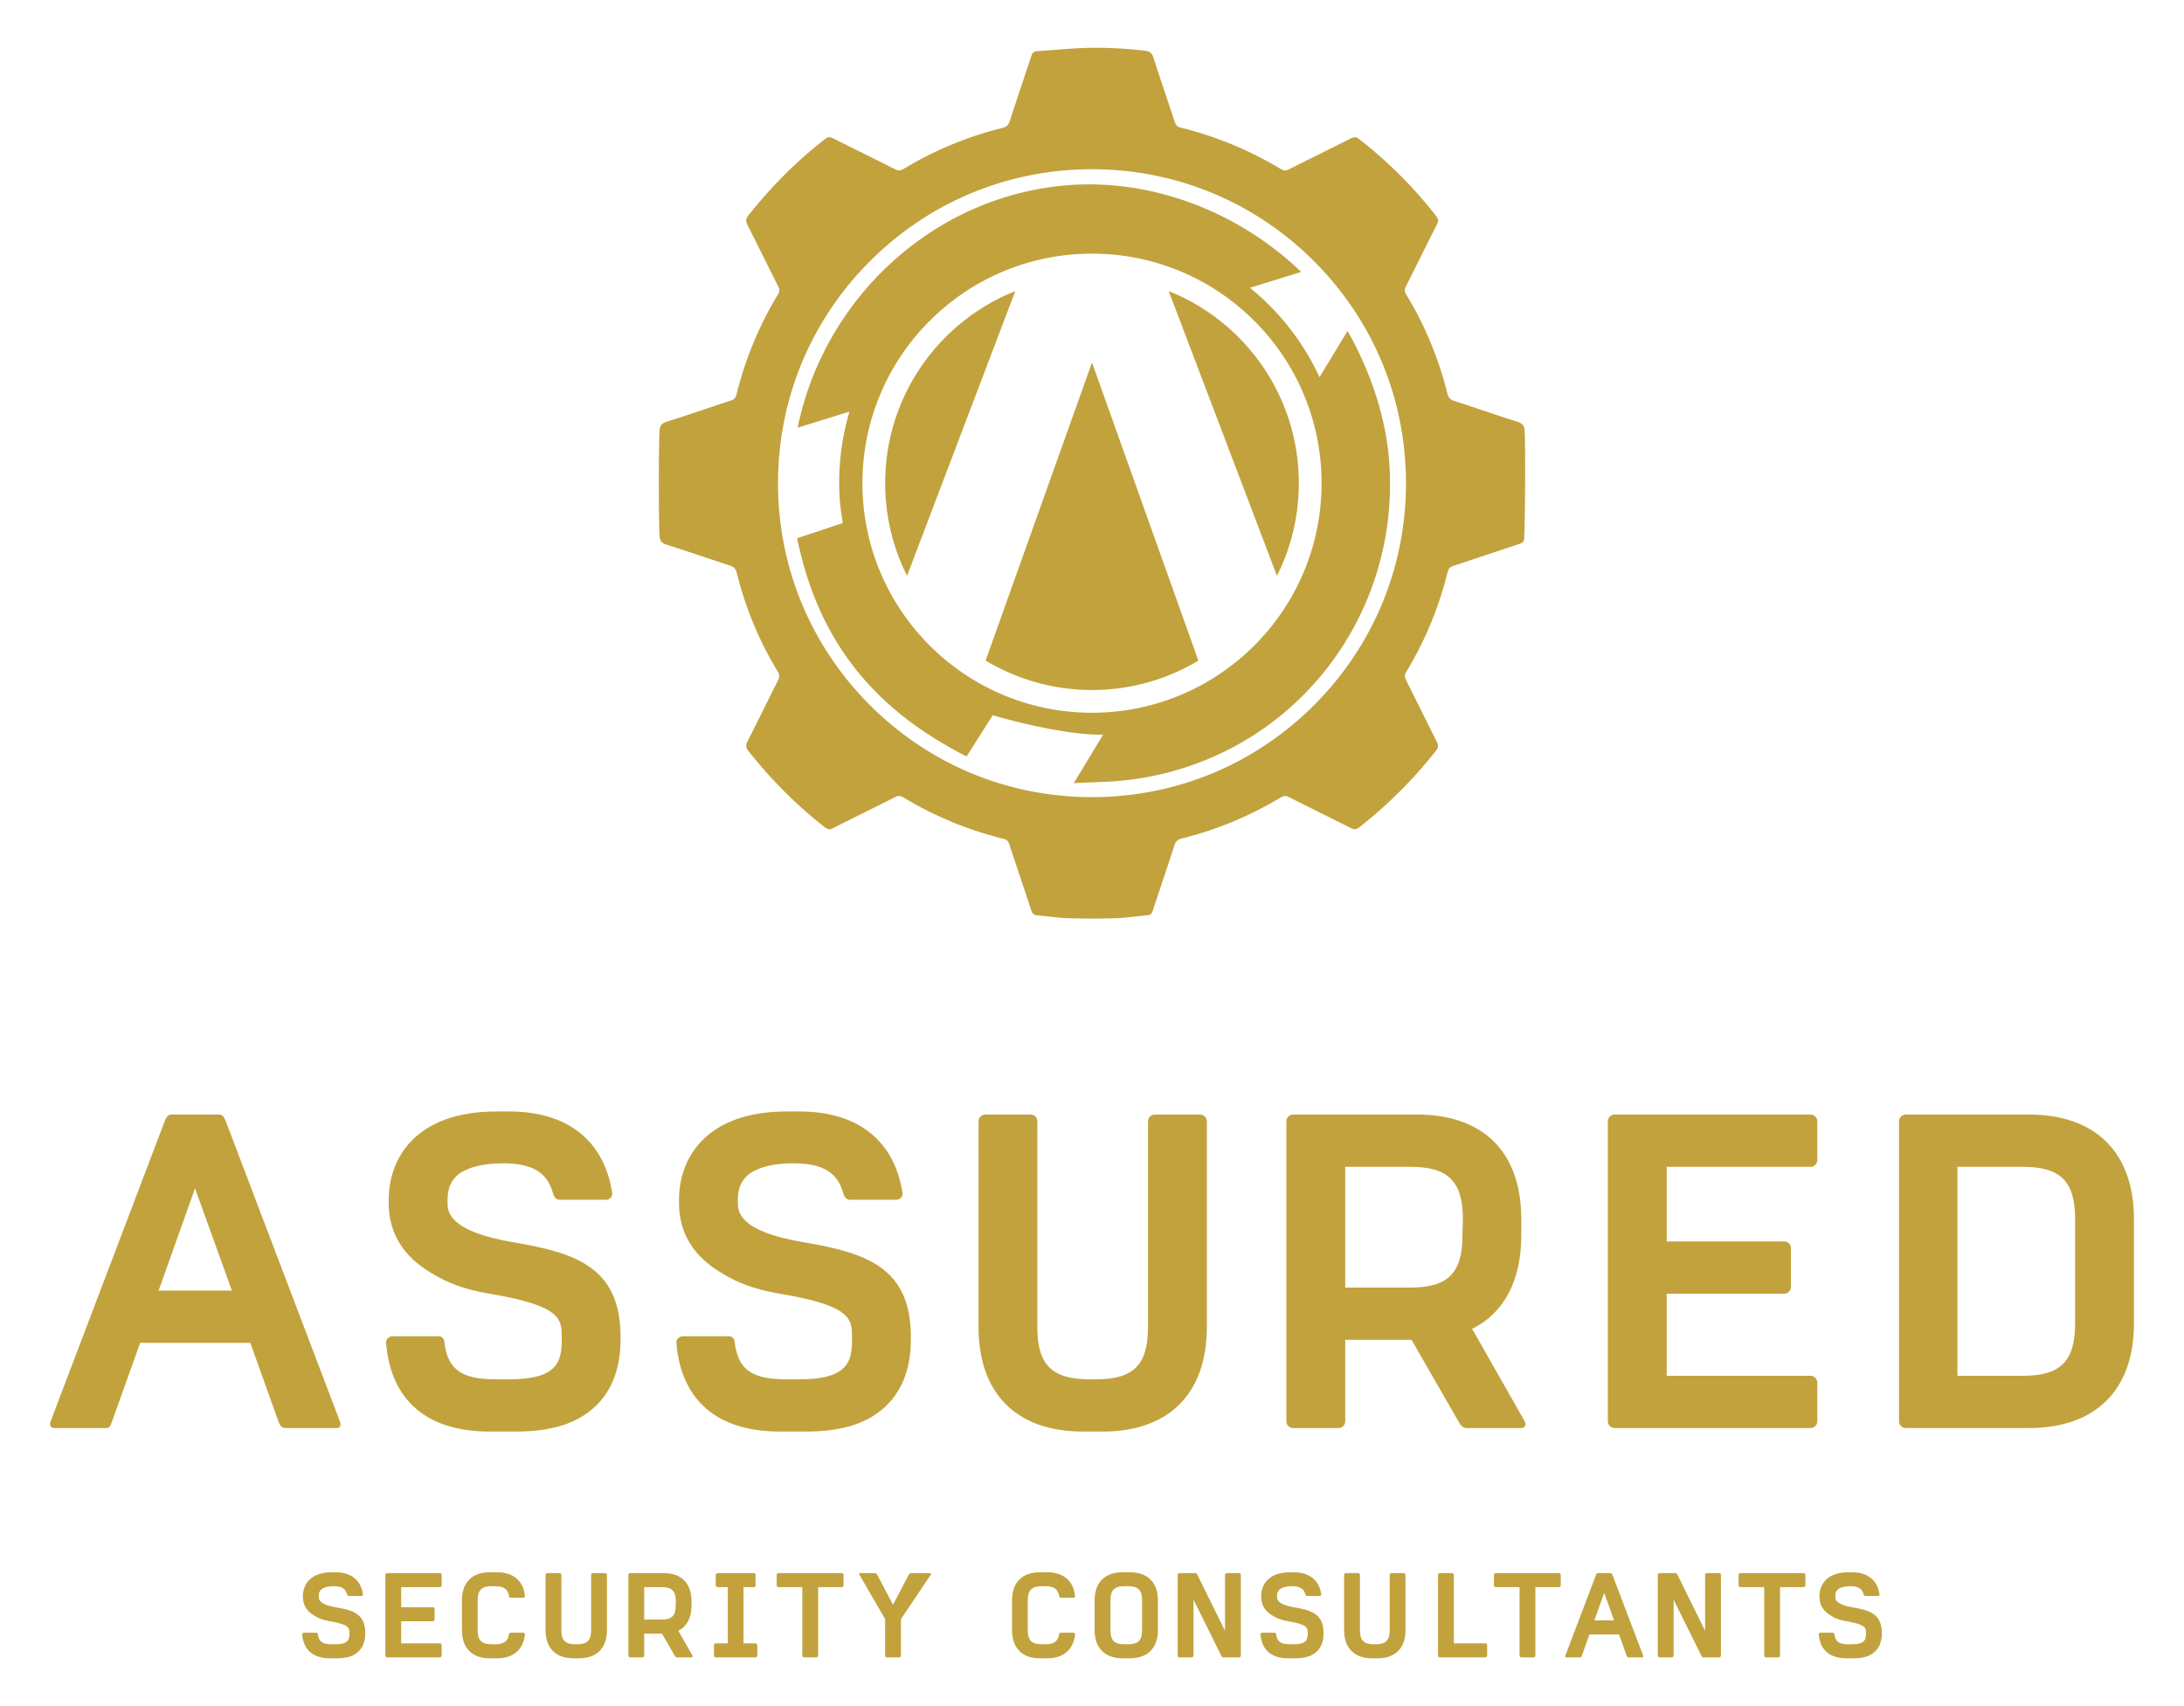
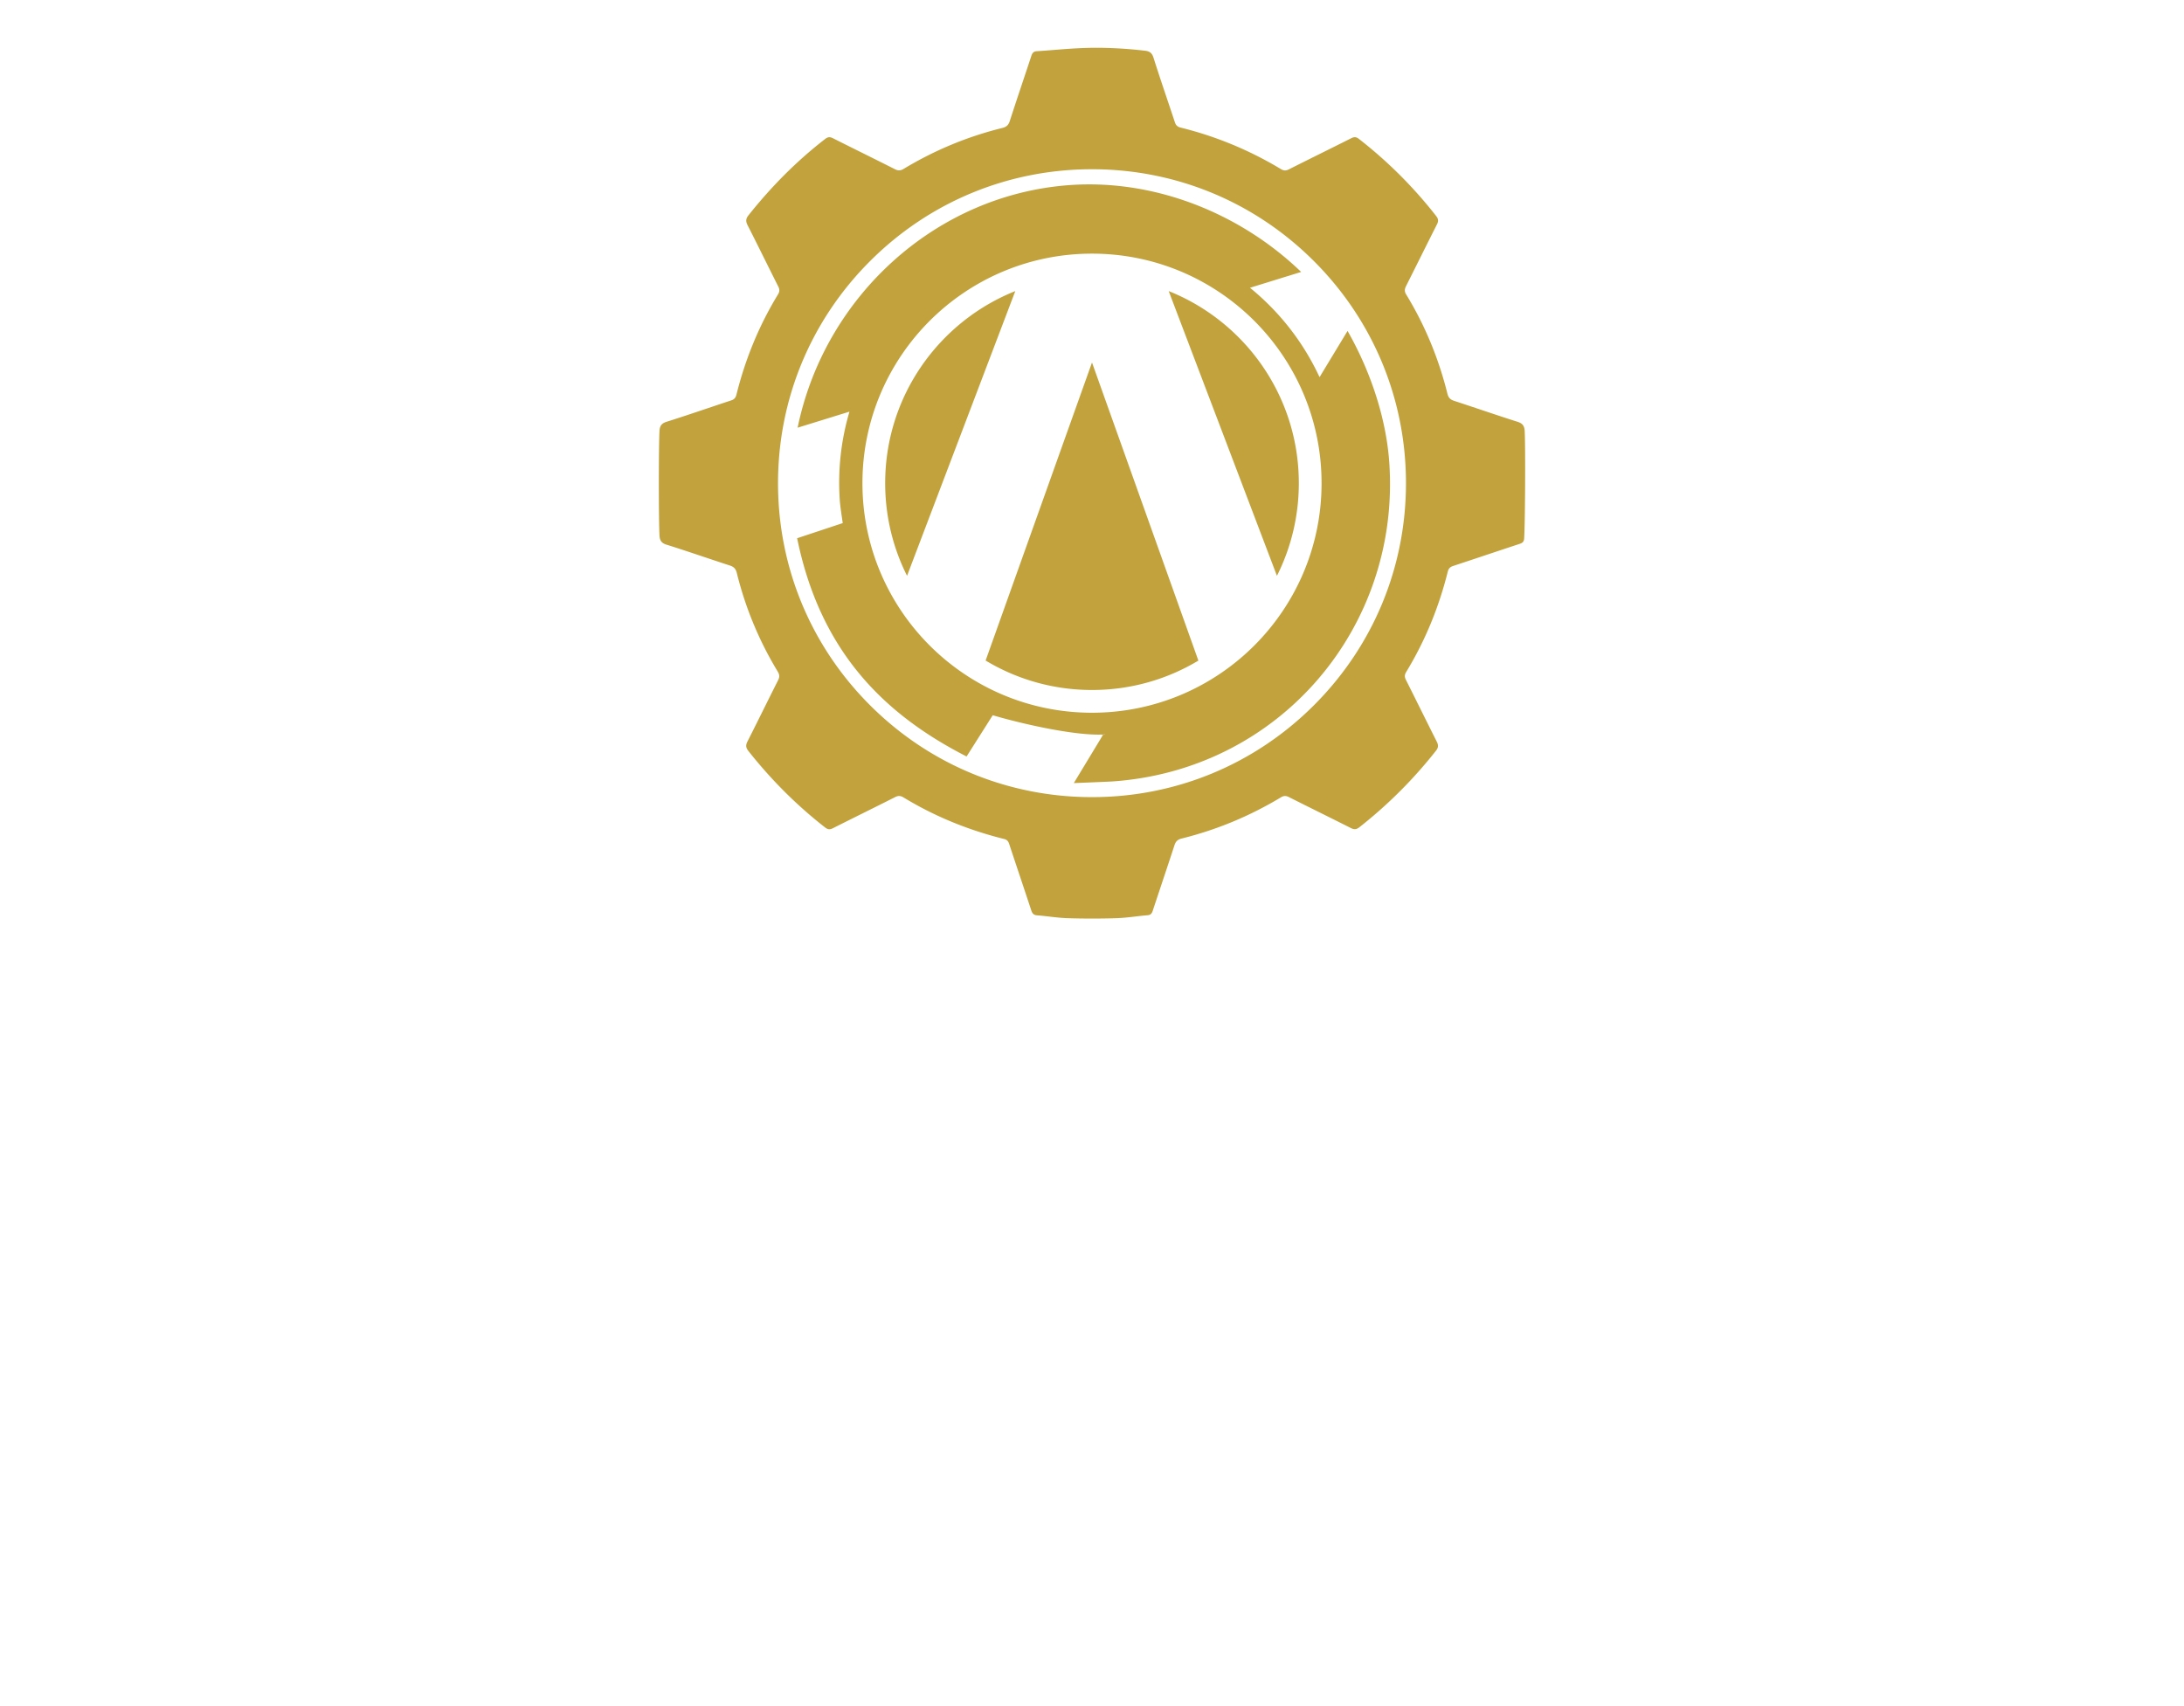
<svg xmlns="http://www.w3.org/2000/svg" width="1632.756" height="1275.59" viewBox="0 0 1632.756 1275.59" fill="#C1A23D" class="jss1">
-   <path d="M267.145 1235.534c-3.528 2.912-8.472 4.32-15.089 4.32h-5.296c-12.448 0-19.856-6.088-20.832-17.826-.088-.703.623-1.326 1.328-1.326h9.264c.704 0 1.145.623 1.145 1.326.711 5.648 3.8 7.328 10.416 7.328h2.648c9.712 0 10.504-3.623 10.504-7.943v-.527c0-3.537 0-6.273-14.033-8.656-6.44-1.057-9.976-2.729-13.416-5.025-4.856-3.264-7.328-7.768-7.328-13.24v-.703c0-8.561 5.648-17.744 21.625-17.744h2.648c11.737 0 19.065 5.92 20.649 16.416.088.711-.528 1.328-1.232 1.328h-9.352c-.711 0-1.152-.617-1.328-1.328-1.145-4.232-4.233-6-10.057-6-3.976 0-7.064.791-8.919 2.207-.968.793-2.201 2.121-2.201 5.121v.615c0 1.592 0 5.736 13.321 7.945 12.448 2.119 21.448 5.031 21.448 18.977v.615c-.001 6.175-2.033 10.944-5.913 14.12zM328.864 1239.149h-39.361c-.792 0-1.409-.615-1.409-1.32v-60.369c0-.705.616-1.32 1.321-1.32h39.449c.704 0 1.32.615 1.32 1.32v7.855c0 .705-.616 1.32-1.32 1.32h-28.945v15.008h23.649c.704 0 1.328.617 1.328 1.32v7.857c0 .703-.624 1.32-1.328 1.32h-23.649v16.504h28.945c.704 0 1.32.617 1.32 1.328v7.855c0 .707-.616 1.322-1.32 1.322zM371.554 1239.854h-5.296c-13.328 0-20.92-7.674-20.92-21.002v-22.416c0-13.328 7.592-20.92 20.92-20.92h5.296c12.265 0 19.681 6.447 20.913 17.744 0 .703-.616 1.32-1.32 1.32h-9.272c-.792 0-1.232-.617-1.32-1.32-.888-5.121-3.976-7.328-10.329-7.328h-2.648c-7.497 0-10.504 3-10.504 10.504v22.416c0 7.592 3.007 10.504 10.504 10.504h2.648c6.353 0 9.441-2.207 10.24-7.328.176-.703.616-1.326 1.32-1.326h9.265c.799 0 1.416.623 1.416 1.326-1.233 11.297-8.649 17.826-20.913 17.826zM432.833 1239.854h-3.969c-13.416 0-21.001-7.674-21.001-21.002v-41.393c0-.705.616-1.32 1.32-1.32h9.177c.711 0 1.328.615 1.328 1.32v41.393c0 7.592 2.912 10.504 10.497 10.504h1.328c7.504 0 10.416-2.912 10.416-10.504v-41.393c0-.705.616-1.32 1.32-1.32h9.176c.711 0 1.328.615 1.328 1.32v41.393c0 13.329-7.592 21.002-20.92 21.002zM516.983 1239.149h-11.032c-.704 0-1.232-.615-1.584-1.32l-9.448-16.416h-13.321v16.416c0 .705-.616 1.32-1.328 1.32h-9.177c-.704 0-1.32-.615-1.32-1.32v-60.369c0-.705.616-1.32 1.32-1.32h24.977c13.328 0 20.913 7.584 20.913 21v3.266c0 9.096-3.44 15.623-9.88 18.801l10.584 18.623c.36.704.001 1.319-.704 1.319zm-11.736-42.009c0-7.592-3-10.504-10.504-10.504h-13.145v24.273h13.145c7.504 0 10.416-2.912 10.416-10.504l.088-3.265zM564.831 1239.149h-29.656c-.792 0-1.409-.615-1.409-1.32v-7.855c0-.711.616-1.328 1.321-1.328h9.007v-42.01h-7.592c-.792 0-1.416-.615-1.416-1.32v-7.855c0-.705.623-1.32 1.327-1.32h27.09c.711 0 1.327.615 1.327 1.32v7.855c0 .705-.616 1.32-1.327 1.32h-7.673v42.01h9c.705 0 1.321.617 1.321 1.328v7.855c.001.705-.615 1.32-1.32 1.32zM629.286 1186.636h-17.648v51.193c0 .705-.616 1.32-1.328 1.32h-9.176c-.704 0-1.32-.615-1.32-1.32v-51.193H582.07c-.792 0-1.409-.615-1.409-1.32v-7.855c0-.705.617-1.32 1.321-1.32h47.217c.792 0 1.408.615 1.408 1.32v7.855c-.001.705-.617 1.32-1.321 1.32zM673.54 1210.558v27.271c0 .705-.528 1.32-1.239 1.32h-9.265c-.704 0-1.32-.615-1.32-1.32v-27.271l-19.241-33.273c-.352-.617 0-1.145.705-1.145h10.768c.704 0 1.584.615 1.848 1.232l11.832 22.416 11.736-22.416c.353-.617 1.232-1.232 1.944-1.232h13.953c.711 0 .976.527.623 1.145l-22.344 33.273zM782.825 1239.854h-5.296c-13.328 0-20.92-7.674-20.92-21.002v-22.416c0-13.328 7.592-20.92 20.92-20.92h5.296c12.265 0 19.681 6.447 20.913 17.744 0 .703-.616 1.32-1.32 1.32h-9.272c-.792 0-1.232-.617-1.32-1.32-.888-5.121-3.976-7.328-10.328-7.328h-2.648c-7.497 0-10.504 3-10.504 10.504v22.416c0 7.592 3.007 10.504 10.504 10.504h2.648c6.353 0 9.44-2.207 10.24-7.328.176-.703.616-1.326 1.32-1.326h9.265c.8 0 1.416.623 1.416 1.326-1.233 11.297-8.649 17.826-20.914 17.826zM844.647 1239.854h-5.297c-13.328 0-21.008-7.674-21.008-21.002v-22.416c0-13.328 7.68-20.92 21.008-20.92h5.297c13.32 0 21.001 7.592 21.001 20.92v22.416c0 13.329-7.68 21.002-21.001 21.002zm9.176-43.417c0-7.504-2.912-10.504-10.504-10.504h-2.648c-7.592 0-10.504 3-10.504 10.504v22.416c0 7.592 2.912 10.504 10.504 10.504h2.648c7.592 0 10.504-2.912 10.504-10.504v-22.416zM926.326 1239.149h-12.009c-.792 0-.968-.615-1.32-1.32l-20.744-41.832v41.832c0 .705-.616 1.32-1.32 1.32h-9.176c-.705 0-1.328-.615-1.328-1.32v-60.369c0-.705.623-1.32 1.328-1.32h12.088c.704 0 .969.615 1.328 1.32l20.648 41.834v-41.834c0-.705.616-1.32 1.32-1.32h9.185c.704 0 1.32.615 1.32 1.32v60.369c0 .705-.616 1.32-1.32 1.32zM983.556 1235.534c-3.528 2.912-8.472 4.32-15.089 4.32h-5.296c-12.448 0-19.856-6.088-20.832-17.826-.088-.703.623-1.326 1.328-1.326h9.264c.704 0 1.145.623 1.145 1.326.712 5.648 3.8 7.328 10.416 7.328h2.648c9.712 0 10.504-3.623 10.504-7.943v-.527c0-3.537 0-6.273-14.032-8.656-6.44-1.057-9.977-2.729-13.416-5.025-4.856-3.264-7.328-7.768-7.328-13.24v-.703c0-8.561 5.647-17.744 21.624-17.744h2.648c11.736 0 19.064 5.92 20.648 16.416.088.711-.527 1.328-1.232 1.328h-9.352c-.712 0-1.152-.617-1.328-1.328-1.145-4.232-4.232-6-10.057-6-3.976 0-7.064.791-8.92 2.207-.969.793-2.201 2.121-2.201 5.121v.615c0 1.592 0 5.736 13.321 7.945 12.448 2.119 21.448 5.031 21.448 18.977v.615c.001 6.175-2.03 10.944-5.911 14.12zM1029.835 1239.854h-3.969c-13.416 0-21.001-7.674-21.001-21.002v-41.393c0-.705.616-1.32 1.32-1.32h9.177c.711 0 1.327.615 1.327 1.32v41.393c0 7.592 2.912 10.504 10.497 10.504h1.328c7.504 0 10.416-2.912 10.416-10.504v-41.393c0-.705.616-1.32 1.32-1.32h9.176c.712 0 1.328.615 1.328 1.32v41.393c.001 13.329-7.591 21.002-20.919 21.002zM1110.457 1239.149h-34.065c-.704 0-1.327-.615-1.327-1.32v-60.369c0-.705.623-1.32 1.327-1.32h9.177c.704 0 1.327.615 1.327 1.32v51.186h23.562c.704 0 1.32.617 1.32 1.328v7.855c-.001.705-.617 1.32-1.321 1.32zM1165.494 1186.636h-17.649v51.193c0 .705-.615 1.32-1.327 1.32h-9.177c-.704 0-1.32-.615-1.32-1.32v-51.193h-17.744c-.792 0-1.408-.615-1.408-1.32v-7.855c0-.705.616-1.32 1.32-1.32h47.217c.793 0 1.409.615 1.409 1.32v7.855c-.001.705-.617 1.32-1.321 1.32zM1227.791 1239.149h-10.416c-.704 0-1.056-.615-1.32-1.32l-5.647-15.801h-22.153l-5.648 15.801c-.264.705-.439 1.32-1.151 1.32h-10.497c-.711 0-.976-.615-.711-1.32l22.944-60.369c.271-.705.624-1.32 1.328-1.32h9.616c.712 0 1.063.615 1.328 1.32l22.944 60.369c.264.705.088 1.32-.617 1.32zm-28.505-48.185l-7.327 20.561h14.736l-7.409-20.561zM1285.253 1239.149h-12.008c-.792 0-.968-.615-1.32-1.32l-20.736-41.832v41.832c0 .705-.624 1.32-1.328 1.32h-9.177c-.704 0-1.327-.615-1.327-1.32v-60.369c0-.705.623-1.32 1.327-1.32h12.089c.704 0 .968.615 1.328 1.32l20.648 41.834v-41.834c0-.705.616-1.32 1.32-1.32h9.184c.704 0 1.32.615 1.32 1.32v60.369c0 .705-.616 1.32-1.32 1.32zM1348.388 1186.636h-17.648v51.193c0 .705-.616 1.32-1.327 1.32h-9.177c-.704 0-1.32-.615-1.32-1.32v-51.193h-17.744c-.792 0-1.408-.615-1.408-1.32v-7.855c0-.705.616-1.32 1.32-1.32h47.217c.793 0 1.409.615 1.409 1.32v7.855c-.001.705-.617 1.32-1.322 1.32zM1400.923 1235.534c-3.528 2.912-8.473 4.32-15.089 4.32h-5.296c-12.448 0-19.856-6.088-20.832-17.826-.088-.703.623-1.326 1.327-1.326h9.265c.704 0 1.145.623 1.145 1.326.711 5.648 3.8 7.328 10.416 7.328h2.648c9.711 0 10.504-3.623 10.504-7.943v-.527c0-3.537 0-6.273-14.032-8.656-6.44-1.057-9.977-2.729-13.417-5.025-4.855-3.264-7.328-7.768-7.328-13.24v-.703c0-8.561 5.648-17.744 21.625-17.744h2.648c11.736 0 19.064 5.92 20.648 16.416.088.711-.528 1.328-1.232 1.328h-9.353c-.711 0-1.151-.617-1.328-1.328-1.144-4.232-4.232-6-10.057-6-3.976 0-7.063.791-8.919 2.207-.969.793-2.201 2.121-2.201 5.121v.615c0 1.592 0 5.736 13.321 7.945 12.448 2.119 21.448 5.031 21.448 18.977v.615c.001 6.175-2.03 10.944-5.911 14.12z" />
  <g>
-     <path d="M251.822 1067.694h-38.73c-2.626 0-3.939-2.297-4.929-4.922l-21.008-58.764h-82.39l-21.009 58.764c-.982 2.625-1.643 4.922-4.269 4.922H40.425c-2.626 0-3.609-2.297-2.626-4.922l85.347-224.527c.983-2.625 2.303-4.93 4.929-4.93h35.774c2.626 0 3.939 2.305 4.922 4.93l85.354 224.527c.983 2.625.323 4.922-2.303 4.922zm-106.025-179.23l-27.244 76.484h54.817l-27.573-76.484zM441.932 1054.233c-13.13 10.834-31.513 16.086-56.138 16.086h-19.688c-46.286 0-73.859-22.65-77.476-66.311-.323-2.625 2.303-4.922 4.929-4.922h34.461c2.626 0 4.27 2.297 4.27 4.922 2.626 21.008 14.113 27.25 38.738 27.25h9.844c36.112 0 39.061-13.459 39.061-29.545v-1.967c0-13.131 0-23.305-52.19-32.172-23.965-3.939-37.095-10.176-49.895-18.713-18.052-12.141-27.243-28.887-27.243-49.234V897c0-31.842 21.008-65.98 80.424-65.98h9.844c43.66 0 70.903 21.998 76.815 61.059.33 2.627-1.973 4.922-4.599 4.922h-34.792c-2.626 0-4.269-2.295-4.922-4.922-4.269-15.756-15.756-22.32-37.425-22.32-14.773 0-26.26 2.947-33.155 8.199-3.609 2.957-8.201 7.879-8.201 19.043v2.297c0 5.912 0 21.338 49.564 29.547 46.279 7.877 79.765 18.711 79.765 70.572v2.297c0 22.98-7.548 40.703-21.991 52.519zM658.954 1054.233c-13.13 10.834-31.513 16.086-56.137 16.086h-19.688c-46.286 0-73.859-22.65-77.476-66.311-.323-2.625 2.303-4.922 4.929-4.922h34.461c2.626 0 4.269 2.297 4.269 4.922 2.626 21.008 14.113 27.25 38.738 27.25h9.844c36.112 0 39.061-13.459 39.061-29.545v-1.967c0-13.131 0-23.305-52.191-32.172-23.964-3.939-37.095-10.176-49.895-18.713-18.052-12.141-27.244-28.887-27.244-49.234V897c0-31.842 21.008-65.98 80.424-65.98h9.844c43.66 0 70.903 21.998 76.815 61.059.33 2.627-1.973 4.922-4.599 4.922H635.32c-2.626 0-4.269-2.295-4.922-4.922-4.269-15.756-15.756-22.32-37.425-22.32-14.773 0-26.261 2.947-33.156 8.199-3.609 2.957-8.201 7.879-8.201 19.043v2.297c0 5.912 0 21.338 49.565 29.547 46.279 7.877 79.764 18.711 79.764 70.572v2.297c0 22.98-7.548 40.703-21.991 52.519zM824.438 1070.319h-14.773c-49.895 0-78.121-28.555-78.121-78.121V838.245c0-2.625 2.296-4.93 4.922-4.93h34.139c2.626 0 4.922 2.305 4.922 4.93v153.953c0 28.227 10.834 39.061 39.061 39.061h4.929c27.904 0 38.73-10.834 38.73-39.061V838.245c0-2.625 2.304-4.93 4.93-4.93h34.139c2.626 0 4.922 2.305 4.922 4.93v153.953c-.001 49.567-28.234 78.121-77.8 78.121zM1137.313 1067.694h-41.034c-2.626 0-4.592-2.297-5.904-4.922l-35.129-61.059h-49.565v61.059c0 2.625-2.296 4.922-4.922 4.922H966.62c-2.626 0-4.922-2.297-4.922-4.922V838.245c0-2.625 2.296-4.93 4.922-4.93h92.895c49.572 0 77.799 28.234 77.799 78.129v12.148c0 33.807-12.8 58.102-36.765 69.912l39.391 69.268c1.311 2.625-.002 4.922-2.627 4.922zm-43.661-156.25c0-28.234-11.157-39.061-39.061-39.061h-48.912v90.268h48.912c27.903 0 38.738-10.834 38.738-39.059l.323-12.148zM1353.675 1067.694h-146.398c-2.956 0-5.252-2.297-5.252-4.922V838.245c0-2.625 2.296-4.93 4.922-4.93h146.729c2.626 0 4.93 2.305 4.93 4.93v29.209c0 2.627-2.304 4.93-4.93 4.93h-107.668v55.801h87.98c2.626 0 4.922 2.295 4.922 4.922v29.215c0 2.627-2.296 4.924-4.922 4.924h-87.98v61.389h107.668c2.626 0 4.93 2.295 4.93 4.922v29.217c-.002 2.623-2.305 4.92-4.931 4.92zM1516.871 1067.694h-92.234c-2.626 0-4.93-2.297-4.93-4.922V838.245c0-2.625 2.304-4.93 4.93-4.93h92.234c49.572 0 78.459 28.234 78.459 78.129v78.129c0 49.895-28.887 78.121-78.459 78.121zm34.469-156.25c0-28.234-10.835-39.061-39.061-39.061h-48.912v156.25h48.912c28.226 0 39.061-10.834 39.061-39.061v-78.128z" />
-   </g>
+     </g>
  <g>
    <path d="M1139.838 322.083c-.202-3.553-1.549-5.528-5.253-6.702-15.869-5.028-31.599-10.499-47.426-15.663-2.797-.912-4.297-2.251-5.042-5.255-6.541-26.332-16.75-51.173-30.894-74.351-1.354-2.22-1.177-4.003-.071-6.196 7.741-15.36 15.339-30.793 23.112-46.138 1.222-2.411 1.12-4.074-.588-6.26-16.894-21.61-36.151-40.822-57.785-57.685-2.017-1.573-3.551-1.57-5.721-.478-15.541 7.818-31.16 15.481-46.694 23.313-2.171 1.094-3.799 1.006-5.859-.234-23.432-14.111-48.437-24.475-74.989-31.043-2.359-.584-3.546-1.704-4.294-3.979-5.307-16.114-10.894-32.139-15.992-48.317-1.146-3.632-3.038-4.787-6.393-5.176-15.622-1.809-31.3-2.599-47-1.971-11.313.452-22.597 1.636-33.902 2.349-2.535.16-3.363 1.529-4.054 3.625-5.346 16.215-10.847 32.379-16.098 48.625-.974 3.015-2.568 4.394-5.581 5.137-26.144 6.444-50.732 16.711-73.787 30.608-2.273 1.371-4.06 1.438-6.432.24-15.435-7.799-30.963-15.412-46.408-23.19-2.184-1.101-3.708-1.05-5.718.505-21.542 16.652-40.494 35.873-57.426 57.159-2.042 2.568-2.089 4.519-.635 7.374 7.754 15.233 15.249 30.599 22.943 45.863 1.09 2.162 1.037 3.834-.215 5.886-14.262 23.362-24.461 48.431-31.08 74.959-.591 2.372-1.685 3.548-3.963 4.297-16.117 5.303-32.143 10.891-48.324 15.988-3.785 1.193-5.006 3.206-5.211 6.71-.668 11.421-.67 67.029.003 78.449.205 3.488 1.388 5.499 5.201 6.689 15.884 4.959 31.592 10.479 47.427 15.6 2.998.969 4.404 2.534 5.152 5.565 6.454 26.136 16.664 50.743 30.624 73.767 1.375 2.269 1.447 4.061.243 6.443-7.705 15.248-15.182 30.61-22.923 45.84-1.422 2.796-1.167 4.661.747 7.082 16.87 21.336 35.916 40.458 57.373 57.188 1.972 1.538 3.498 1.677 5.714.559 15.539-7.836 31.17-15.49 46.698-23.349 2.325-1.177 4.065-.973 6.17.307 23.472 14.28 48.647 24.473 75.285 31.08 2.203.546 3.075 1.81 3.724 3.771 5.458 16.507 11.015 32.982 16.457 49.496.735 2.23 1.674 3.574 4.289 3.781 7.701.611 15.366 1.912 23.07 2.152 12.075.373 24.179.383 36.253-.004 7.809-.248 15.579-1.566 23.383-2.211 2.37-.195 3.201-1.396 3.865-3.41 5.378-16.309 10.891-32.576 16.219-48.902.917-2.811 2.308-4.276 5.297-5.017 26.335-6.525 51.126-16.85 74.365-30.852 2.072-1.249 3.703-1.252 5.862-.163 15.444 7.789 30.981 15.394 46.423 23.188 2.423 1.223 4.102 1.09 6.265-.609 21.396-16.801 40.465-35.896 57.312-57.254 1.917-2.431 1.843-4.242.539-6.824-7.749-15.344-15.303-30.787-23.036-46.141-1.089-2.161-1.038-3.819.211-5.875 14.207-23.385 24.458-48.432 31.07-74.962.594-2.383 1.729-3.554 3.982-4.297 16.611-5.474 33.18-11.082 49.796-16.542 2.091-.688 3.18-1.618 3.327-3.916.766-11.936 1.04-69.206.393-80.629zM982.356 527.24c-44.334 44.334-103.28 68.75-165.978 68.75-62.699 0-121.645-24.416-165.979-68.75-44.335-44.335-68.751-103.28-68.751-165.979 0-62.699 24.416-121.645 68.751-165.979 44.335-44.335 103.28-68.751 165.979-68.751 62.697 0 121.644 24.416 165.978 68.751 44.334 44.334 68.751 103.279 68.751 165.979 0 62.699-24.417 121.644-68.751 165.979zm-47.867-312.087l19.536-6.042 18.718-5.791c-45.65-44.025-109.548-69.382-172.688-64.967-100.377 7.02-183.619 83.285-203.748 181.407l38.76-11.994c-.377 1.188.354-1.191 0 0-6.373 21.517-8.805 43.846-7.22 66.5.316 4.526 1.554 12.376 2.183 16.827l-34.092 11.314c17.221 84.083 64.213 131.236 126.675 163.178l19.551-30.85c.722.221-.772-.23 0 0 21.463 6.379 61.439 15.463 82.594 14.426 1.336-.066-1.337.093 0 0 5.538-.387-5.424.856 0 0l-21.982 36.315c2.301-.081 26.146-1.048 28.462-1.205 125.652-8.469 215.969-115.61 207.372-238.551-2.36-33.753-14.464-69.068-31.19-98.301l-20.931 34.577c-.858-2.032.928 2.007 0 0a189.78 189.78 0 00-2.939-6.061c-11.022-21.702-25.965-40.836-44.412-56.871a188.527 188.527 0 00-4.649-3.911c-.845-.69.856.674 0 0zM816.378 532.884c-94.785 0-171.623-76.839-171.623-171.623s76.838-171.623 171.623-171.623c94.784 0 171.623 76.839 171.623 171.623s-76.839 171.623-171.623 171.623zm138.264-102.366l-80.917-212.881c56.997 22.779 97.27 78.496 97.27 143.624-.001 24.901-5.896 48.422-16.353 69.257zm-292.881-69.257c0-65.128 40.272-120.845 97.27-143.624l-80.917 212.881c-10.458-20.835-16.353-44.356-16.353-69.257zm154.617-90.24l79.527 222.876c-23.229 13.952-50.42 21.98-79.489 21.98-29.101 0-56.32-8.045-79.565-22.025l79.527-222.831z" />
  </g>
</svg>